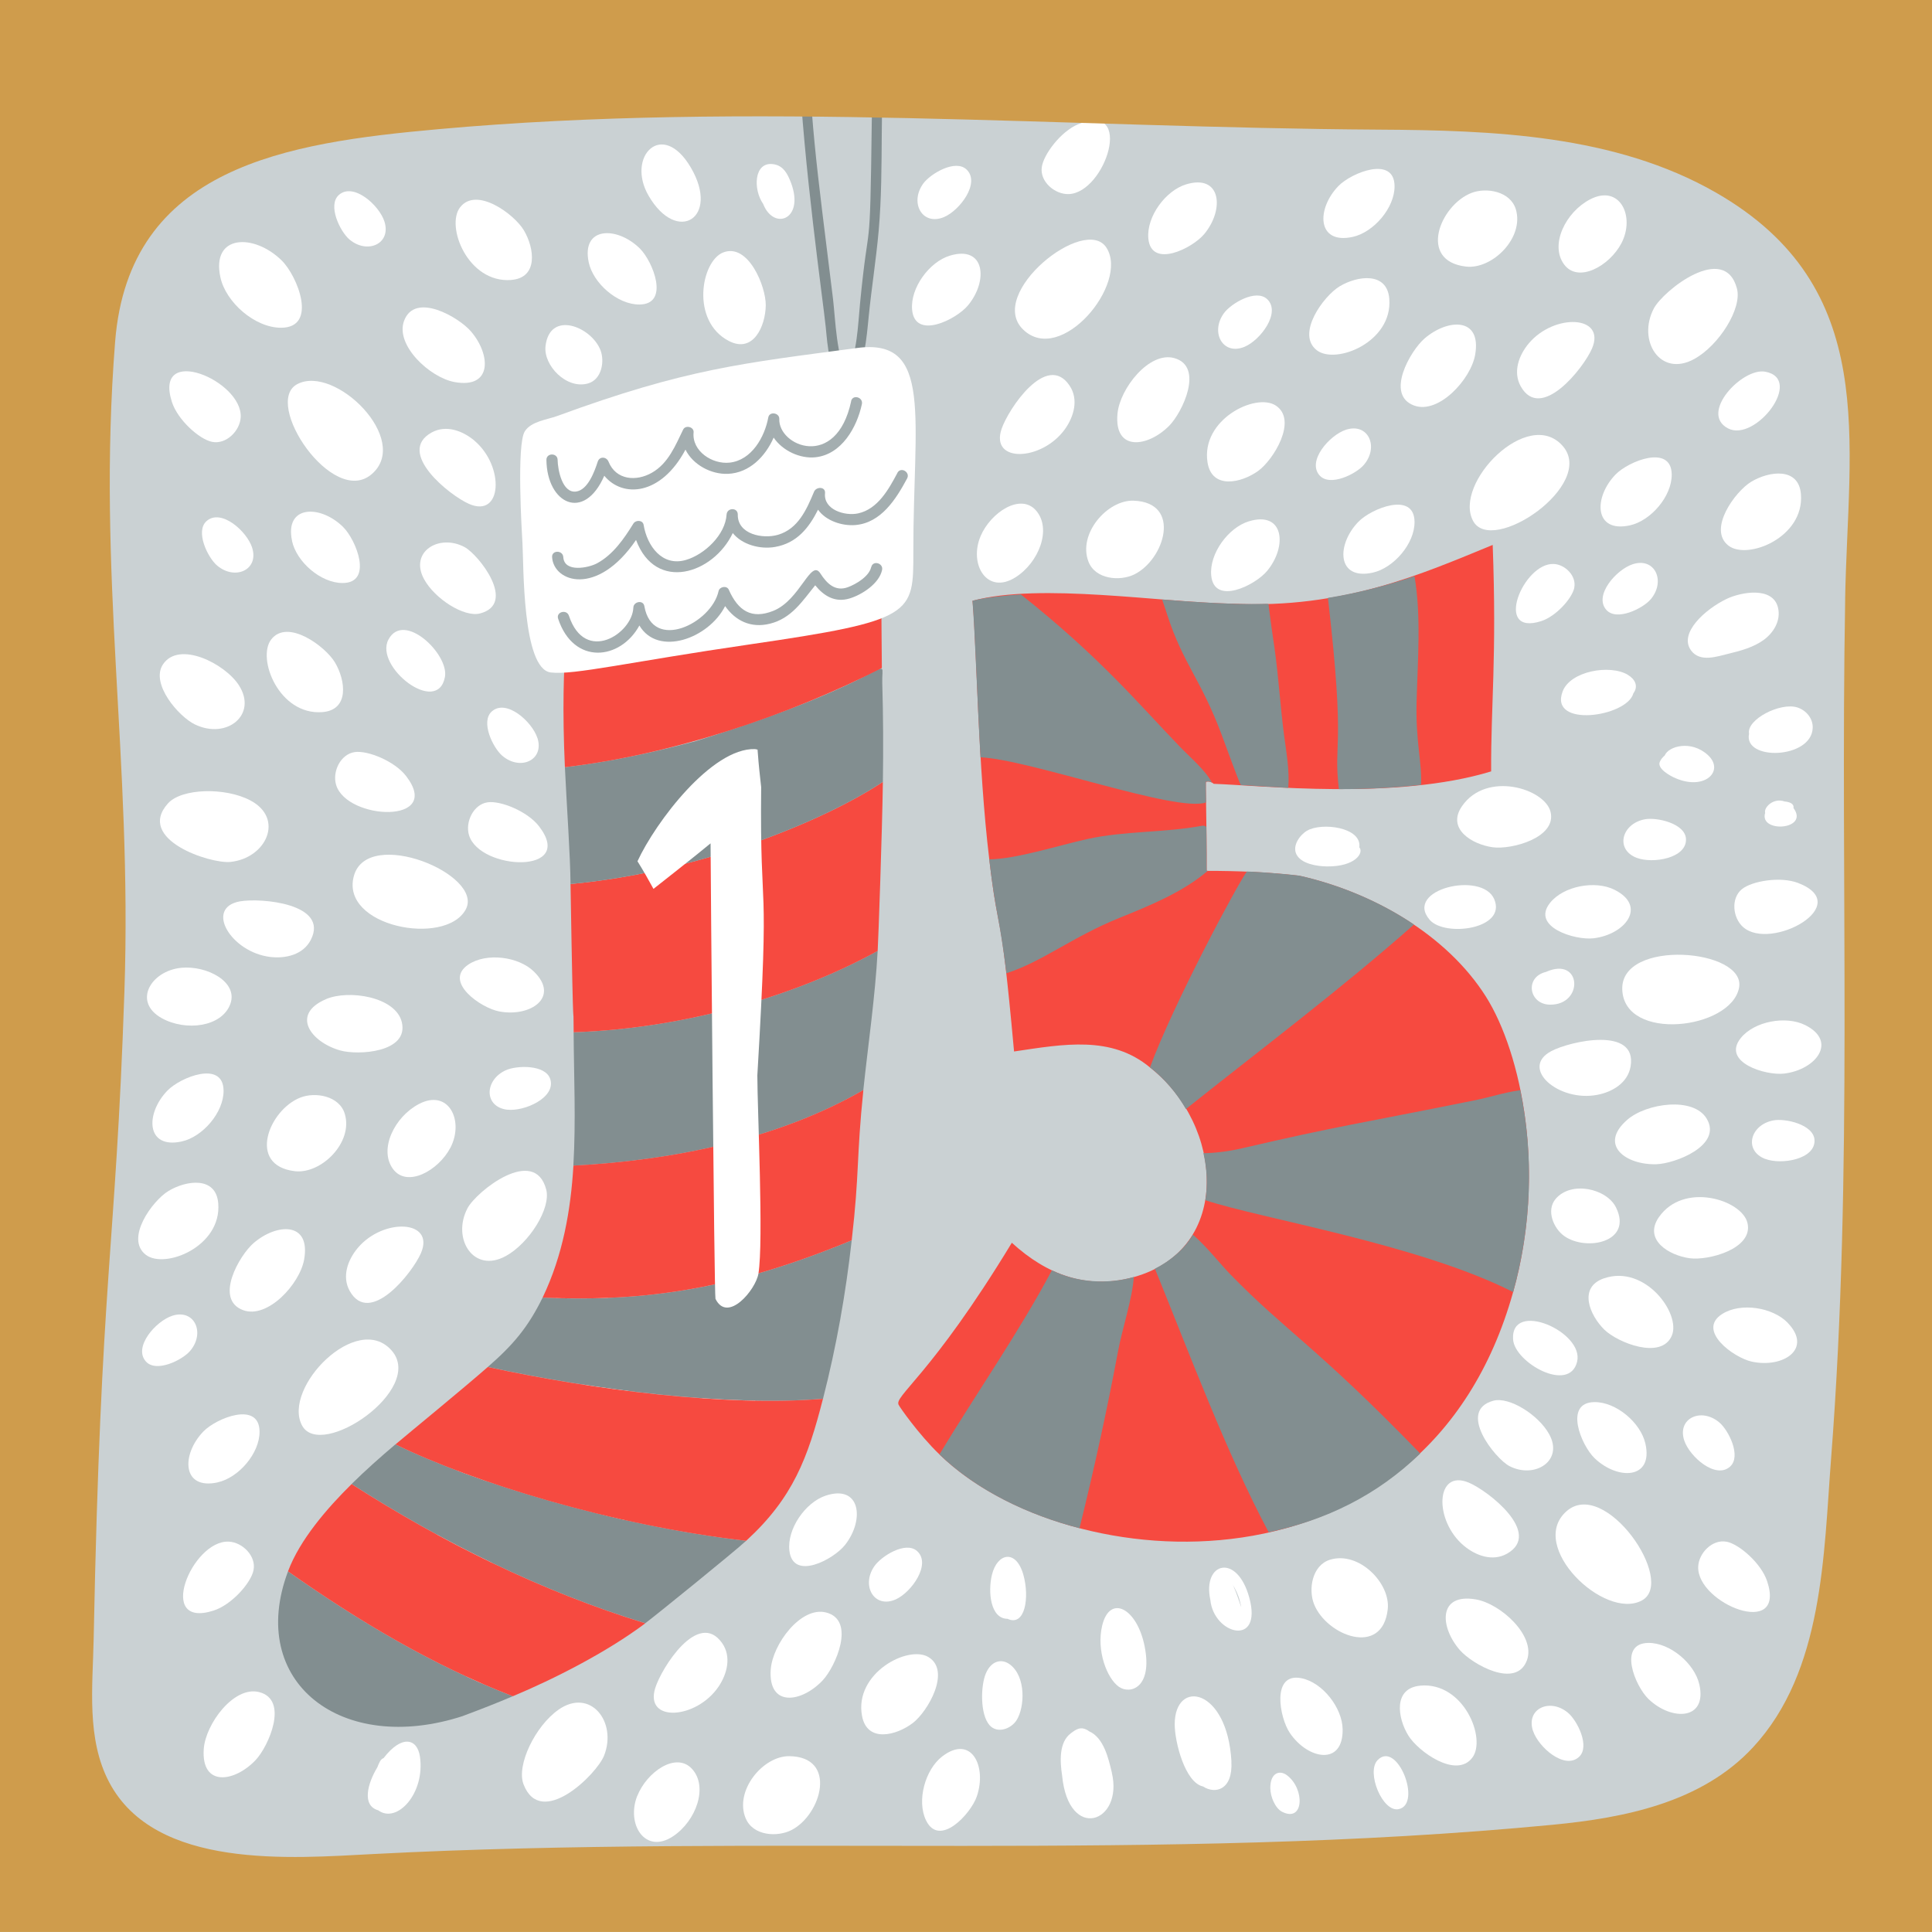
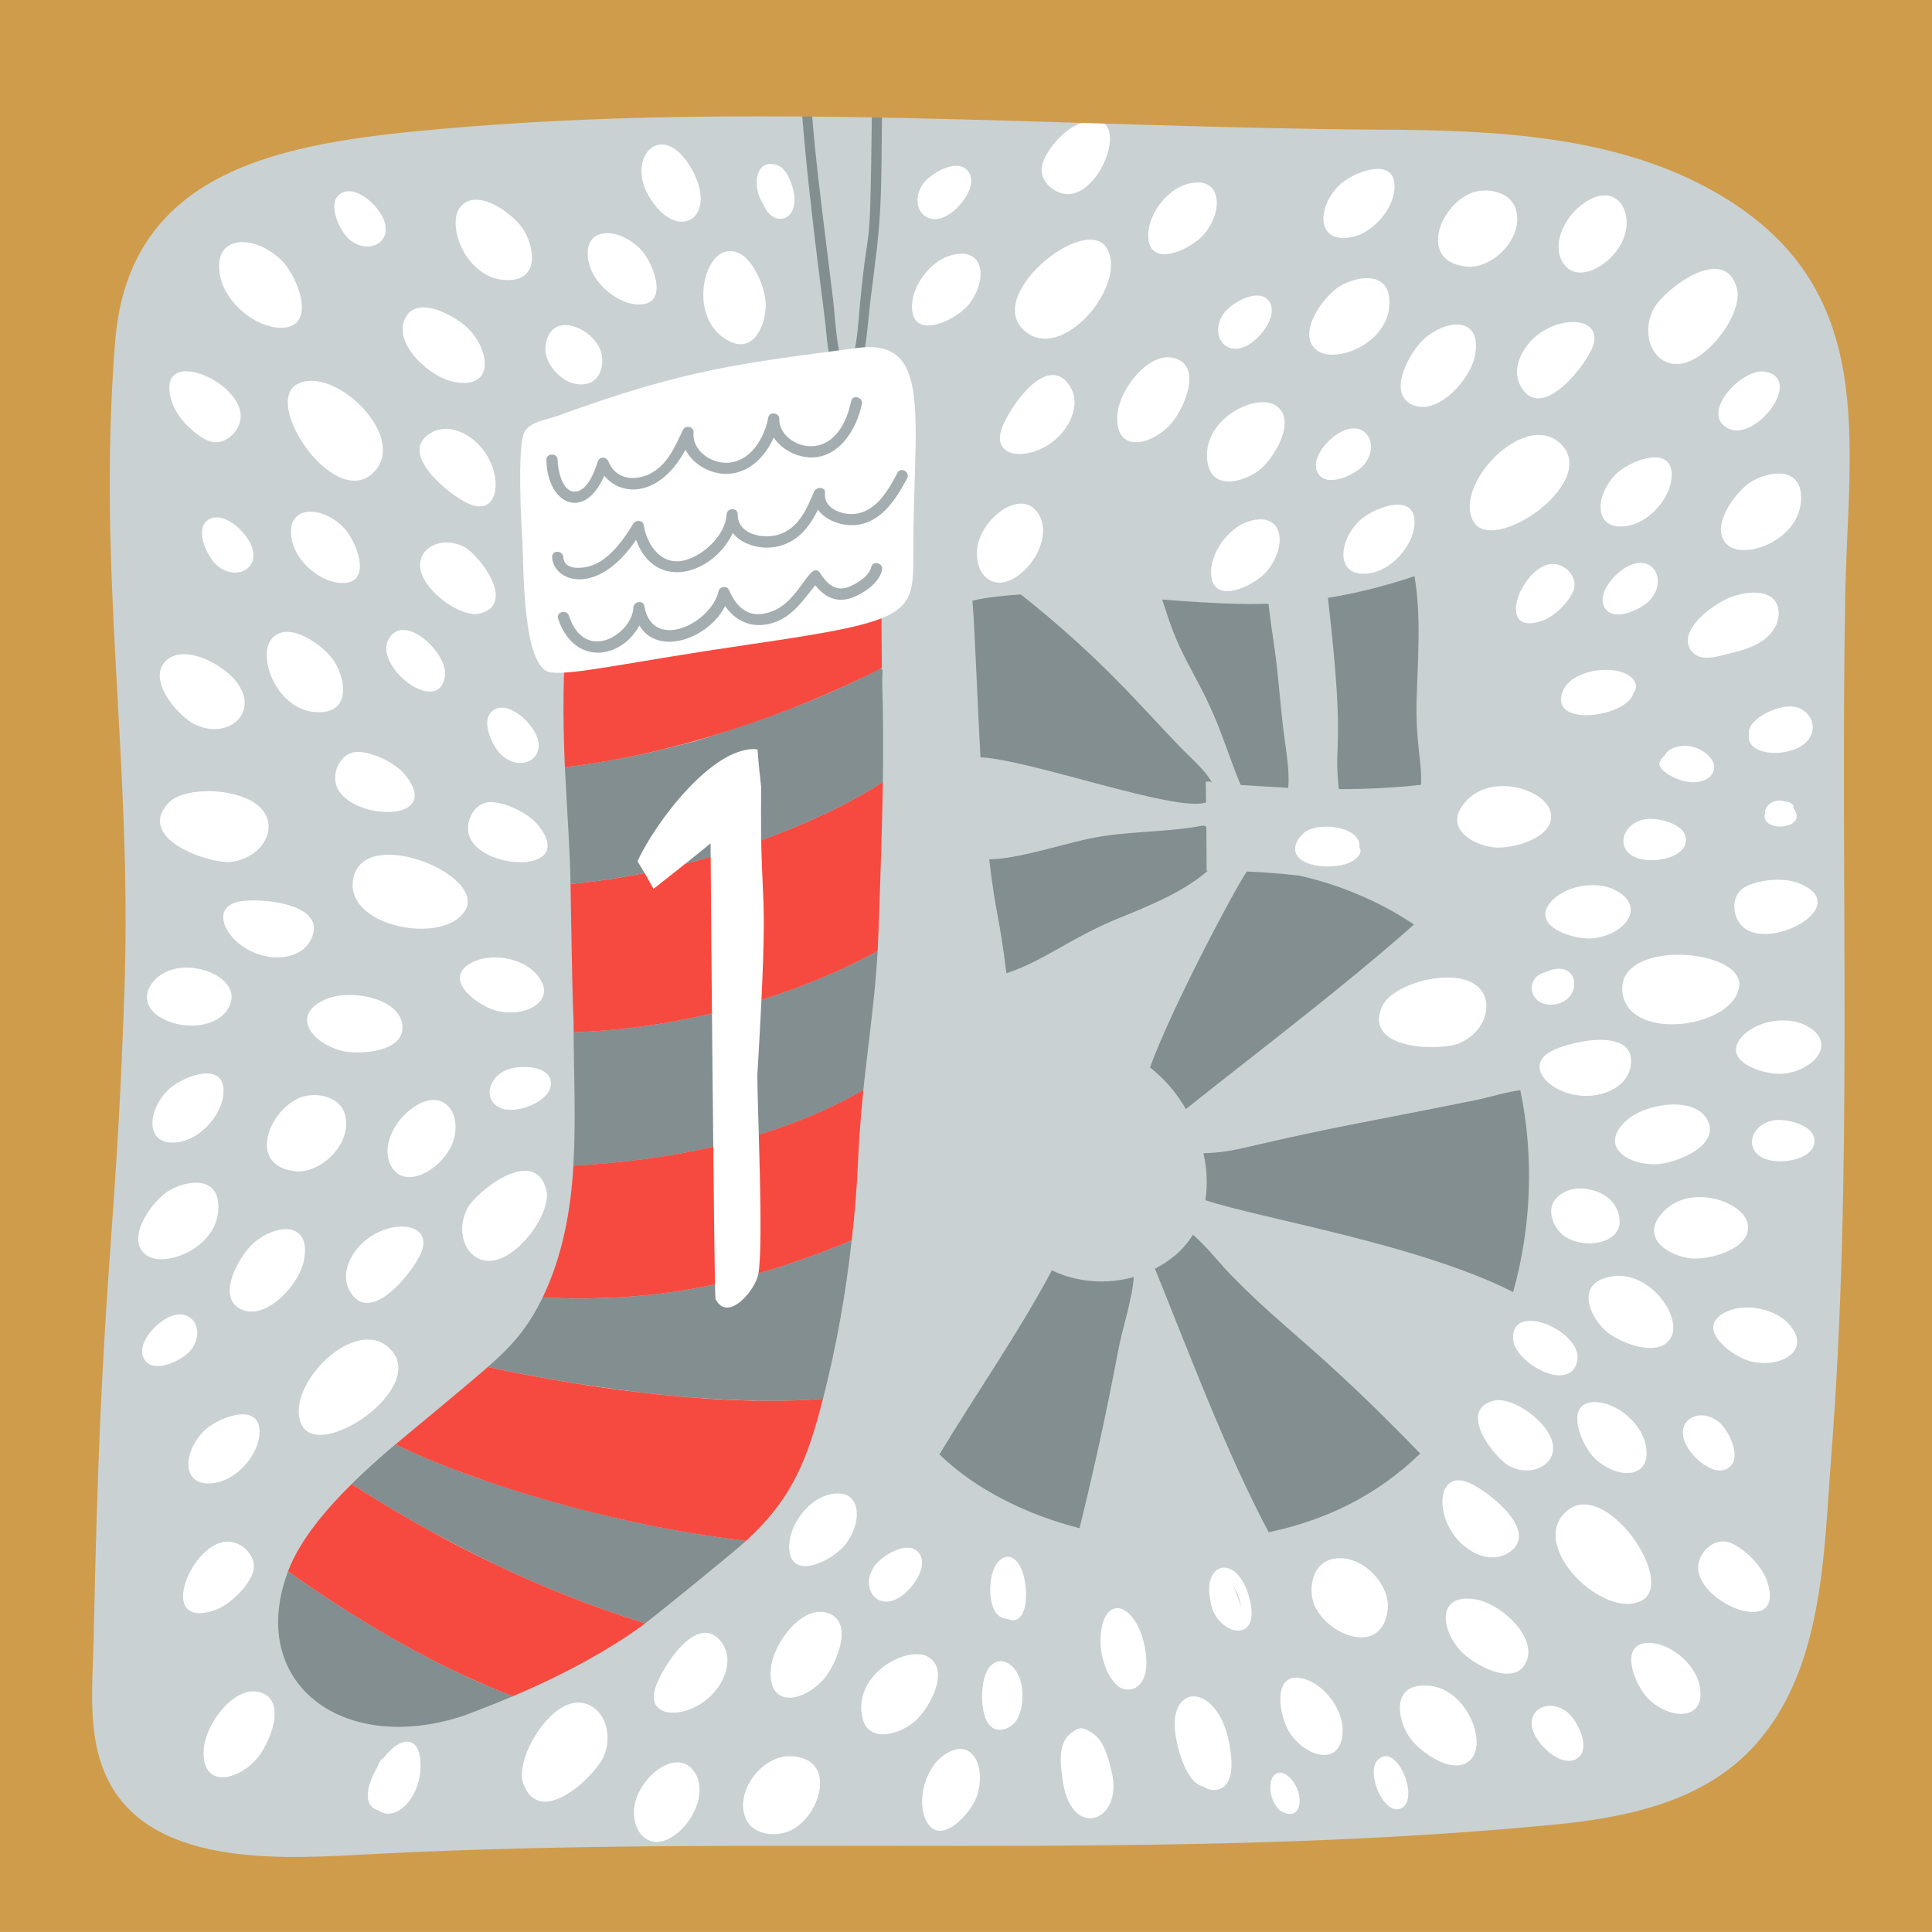
<svg xmlns="http://www.w3.org/2000/svg" xmlns:ns1="http://sodipodi.sourceforge.net/DTD/sodipodi-0.dtd" xmlns:ns2="http://www.inkscape.org/namespaces/inkscape" id="Ebene_1" version="1.1" viewBox="0 0 374.26 374.26" ns1:docname="15.svg" width="374.26" height="374.26" ns2:version="1.4.2 (f4327f4, 2025-05-13)">
  <ns1:namedview id="namedview162" pagecolor="#ffffff" bordercolor="#000000" borderopacity="0.25" ns2:showpageshadow="2" ns2:pageopacity="0.0" ns2:pagecheckerboard="0" ns2:deskcolor="#d1d1d1" ns2:zoom="4.7142857" ns2:cx="187.09091" ns2:cy="187.19697" ns2:window-width="3840" ns2:window-height="2054" ns2:window-x="3829" ns2:window-y="-11" ns2:window-maximized="1" ns2:current-layer="Ebene_1" />
  <defs id="defs1">
    <style id="style1">
      .st0 {
        fill: #a4aeb0;
      }

      .st1 {
        fill: #fff;
      }

      .st2 {
        fill: #828e90;
      }

      .st3 {
        fill: #cf9c4c;
      }

      .st4 {
        fill: #f64a40;
      }

      .st5 {
        fill: #cad1d3;
      }
    </style>
  </defs>
  <g id="g162" transform="translate(-5.37,-5.37)">
    <rect class="st5" x="5.37" y="5.37" width="374.26" height="374.26" id="rect2" />
    <g id="g115">
      <g id="g16">
        <path class="st1" d="m 333.58,74.91 c 4.81,-2.65 9.28,-9.8 8.27,-13.62 -2.38,-9.08 -14.3,0.38 -16.11,3.84 -3.25,6.2 1.23,13.43 7.84,9.78 z" id="path2" />
        <path class="st1" d="m 308.09,91.76 c -6.71,-7.65 -21.22,7.22 -17.37,14.5 3.6,6.83 23.94,-7 17.37,-14.5 z" id="path3" />
        <path class="st1" d="m 340.11,88.35 c 5.29,2.78 14.82,-9.6 7.19,-10.98 -4.41,-0.8 -12.81,8.03 -7.19,10.98 z" id="path4" />
        <path class="st1" d="m 301.53,71.88 c -1.92,2.28 -3.13,5.52 -1.57,8.33 3.89,6.96 12.19,-3.56 13.81,-7.33 2.76,-6.45 -7.3,-6.86 -12.24,-1 z" id="path5" />
        <path class="st1" d="m 321.11,107.14 c 4.04,-0.89 8.14,-5.62 8.1,-9.85 -0.06,-5.94 -8.35,-2.6 -10.87,-0.01 -4.32,4.45 -4.19,11.39 2.77,9.86 z" id="path6" />
        <path class="st1" d="m 267.42,51.26 c 4.04,-0.89 8.14,-5.62 8.1,-9.85 -0.06,-5.94 -8.36,-2.6 -10.87,-0.01 -4.32,4.45 -4.19,11.39 2.77,9.86 z" id="path7" />
        <path class="st1" d="m 271.29,116.3 c 4.04,-0.89 8.15,-5.62 8.1,-9.85 -0.06,-5.94 -8.35,-2.6 -10.87,-0.01 -4.32,4.45 -4.19,11.39 2.77,9.86 z" id="path8" />
        <path class="st1" d="m 319.46,52.5 c 2.74,-5.26 -0.34,-11.52 -6.1,-8.49 -4.71,2.47 -7.8,8.76 -5.01,12.57 2.72,3.71 8.79,0.33 11.11,-4.08 z" id="path9" />
        <path class="st1" d="m 321.65,114.67 c -3.16,1.03 -7.6,6.05 -5.1,8.85 2,2.24 7.07,-0.27 8.59,-2.06 2.96,-3.5 0.82,-8.2 -3.49,-6.79 z" id="path10" />
        <path class="st1" d="m 266.1,88.62 c -3.15,1.03 -7.6,6.05 -5.1,8.85 2,2.24 7.07,-0.27 8.58,-2.06 2.97,-3.5 0.83,-8.2 -3.49,-6.79 z" id="path11" />
        <path class="st1" d="m 354.24,101.11 c -0.42,-5.3 -6.18,-4.5 -9.64,-2.41 -3.1,1.88 -8.49,9.23 -4.38,12.38 3.67,2.82 14.69,-1.59 14.02,-9.96 z" id="path12" />
        <path class="st1" d="m 274.5,63.26 c -0.42,-5.3 -6.18,-4.5 -9.64,-2.41 -3.1,1.88 -8.49,9.23 -4.39,12.38 3.68,2.82 14.69,-1.59 14.03,-9.96 z" id="path13" />
        <path class="st1" d="m 299.01,45.91 c -1.06,-3.5 -5.72,-4.29 -8.61,-3.16 -6.09,2.38 -10.39,13.17 -1.05,14.26 5.06,0.59 11.33,-5.53 9.66,-11.11 z" id="path14" />
        <path class="st1" d="m 291.13,74.1 c 1.3,-7.35 -5.31,-7.02 -9.79,-3.17 -2.74,2.36 -7.7,10.92 -2.03,13 4.73,1.74 10.98,-5.05 11.82,-9.83 z" id="path15" />
        <path class="st1" d="m 310.33,119.21 c 0.46,-2.27 -1.76,-4.49 -3.97,-4.59 -5.92,-0.28 -11.81,14.11 -2.4,11.06 2.86,-0.93 5.96,-4.41 6.38,-6.46 z" id="path16" />
      </g>
      <g id="g30">
        <path class="st1" d="m 203.56,69.2 c 7.29,7.1 20.57,-8.87 16.16,-15.83 -4.13,-6.52 -23.31,8.87 -16.16,15.83 z" id="path17" />
        <path class="st1" d="m 171.9,75.13 c -5.5,-2.35 -14.01,10.74 -6.31,11.52 4.46,0.45 12.14,-9.02 6.31,-11.52 z" id="path18" />
        <path class="st1" d="m 211.67,88.5 c 1.73,-2.42 2.69,-5.75 0.9,-8.42 -4.43,-6.63 -11.87,4.51 -13.18,8.39 -2.25,6.65 7.81,6.26 12.28,0.03 z" id="path19" />
        <path class="st1" d="m 189.36,54.9 c -3.96,1.2 -7.67,6.24 -7.3,10.46 0.53,5.92 8.54,1.93 10.84,-0.85 3.95,-4.78 3.28,-11.69 -3.54,-9.61 z" id="path20" />
        <path class="st1" d="m 247.29,106.36 c -3.96,1.2 -7.67,6.24 -7.29,10.46 0.53,5.92 8.53,1.93 10.83,-0.85 3.96,-4.78 3.28,-11.69 -3.54,-9.61 z" id="path21" />
        <path class="st1" d="m 235.12,41.09 c -3.96,1.21 -7.67,6.24 -7.3,10.46 0.53,5.92 8.54,1.93 10.84,-0.85 3.96,-4.78 3.27,-11.69 -3.54,-9.61 z" id="path22" />
        <path class="st1" d="m 195.33,109.23 c -2.32,5.45 1.24,11.45 6.75,7.98 4.5,-2.83 7.09,-9.35 4,-12.93 -3.01,-3.48 -8.8,0.36 -10.75,4.94 z" id="path23" />
        <path class="st1" d="m 188.22,47.43 c 3.07,-1.28 7.1,-6.63 4.39,-9.22 -2.17,-2.07 -7.03,0.83 -8.4,2.73 -2.68,3.72 -0.17,8.23 4.01,6.49 z" id="path24" />
        <path class="st1" d="m 246.46,72.55 c 3.07,-1.28 7.1,-6.63 4.39,-9.22 -2.18,-2.07 -7.03,0.83 -8.4,2.73 -2.68,3.72 -0.17,8.24 4.01,6.49 z" id="path25" />
        <path class="st1" d="m 146.58,71.43 c 4.72,2.44 7.08,-2.88 7.13,-6.92 0.04,-3.63 -3.37,-12.08 -8.21,-10.25 -4.33,1.64 -6.39,13.32 1.08,17.17 z" id="path26" />
        <path class="st1" d="m 239.29,94.96 c 0.84,5.25 6.52,4 9.8,1.64 2.95,-2.11 7.74,-9.87 3.4,-12.68 -3.89,-2.52 -14.52,2.74 -13.2,11.04 z" id="path27" />
-         <path class="st1" d="m 216.23,114.19 c 1.33,3.41 6.04,3.82 8.84,2.47 5.88,-2.85 9.32,-13.95 -0.09,-14.3 -5.08,-0.19 -10.86,6.41 -8.75,11.83 z" id="path28" />
        <path class="st1" d="m 221.85,85.47 c -0.72,7.43 5.84,6.57 10,2.39 2.56,-2.57 6.83,-11.49 1,-13.12 -4.85,-1.36 -10.54,5.9 -11,10.74 z" id="path29" />
        <path class="st1" d="m 207.17,37.82 c -0.34,2.77 2.55,5.23 5.22,5.15 7.14,-0.24 12.85,-18.1 1.83,-13.53 -3.35,1.39 -6.74,5.87 -7.05,8.38 z" id="path30" />
      </g>
      <g id="g47">
        <path class="st1" d="m 87.51,117.55 c 2.1,3.85 7.78,7.44 10.83,6.66 7.25,-1.87 -0.24,-11.4 -2.99,-12.87 -4.93,-2.62 -10.71,0.92 -7.84,6.21 z" id="path31" />
        <path class="st1" d="m 77.39,97.21 c 7.69,-6.66 -7.1,-21.25 -14.41,-17.44 -6.84,3.57 6.87,23.98 14.41,17.44 z" id="path32" />
        <path class="st1" d="m 80.62,129.26 c -2.81,5.27 9.52,14.87 10.94,7.25 0.83,-4.4 -7.96,-12.85 -10.94,-7.25 z" id="path33" />
        <path class="st1" d="m 97.31,90.76 c -2.27,-1.93 -5.51,-3.16 -8.32,-1.61 -6.98,3.85 3.5,12.21 7.25,13.84 6.43,2.8 6.9,-7.26 1.06,-12.23 z" id="path34" />
        <path class="st1" d="m 61.94,110.16 c 0.86,4.04 5.57,8.17 9.81,8.15 5.94,-0.02 2.64,-8.34 0.07,-10.87 -4.42,-4.35 -11.37,-4.25 -9.87,2.72 z" id="path35" />
        <path class="st1" d="m 119.42,56.21 c 0.87,4.04 5.57,8.17 9.81,8.15 5.94,-0.03 2.64,-8.34 0.07,-10.87 -4.43,-4.35 -11.37,-4.25 -9.88,2.72 z" id="path36" />
        <path class="st1" d="m 48.06,59.07 c 1.04,4.86 6.69,9.81 11.78,9.79 7.14,-0.03 3.18,-10.02 0.08,-13.05 -5.32,-5.22 -13.65,-5.1 -11.86,3.26 z" id="path37" />
        <path class="st1" d="m 116.58,108.79 c 5.24,2.77 11.52,-0.27 8.53,-6.05 -2.45,-4.73 -8.72,-7.85 -12.55,-5.08 -3.72,2.7 -0.38,8.79 4.02,11.13 z" id="path38" />
        <path class="st1" d="m 54.21,111.45 c -1.01,-3.16 -6.01,-7.63 -8.82,-5.14 -2.25,1.99 0.23,7.07 2.01,8.59 3.49,2.98 8.19,0.87 6.81,-3.45 z" id="path39" />
        <path class="st1" d="m 109.47,148.33 c -1.02,-3.16 -6.01,-7.63 -8.82,-5.15 -2.25,1.99 0.23,7.07 2.02,8.59 3.48,2.98 8.19,0.87 6.81,-3.45 z" id="path40" />
        <path class="st1" d="m 51.65,138.12 c -2.68,-4.18 -11.6,-8.72 -14.71,-4.05 -2.48,3.74 3.04,10.12 6.2,11.64 6.18,2.97 12.17,-1.89 8.51,-7.59 z" id="path41" />
        <path class="st1" d="m 79.84,48.28 c -1.01,-3.16 -6.01,-7.63 -8.82,-5.15 -2.25,1.99 0.23,7.07 2.01,8.6 3.49,2.98 8.19,0.87 6.81,-3.45 z" id="path42" />
        <path class="st1" d="m 67.79,143.32 c 5.31,-0.39 4.53,-6.16 2.47,-9.62 -1.86,-3.12 -9.18,-8.55 -12.35,-4.46 -2.84,3.66 1.5,14.7 9.88,14.08 z" id="path43" />
        <path class="st1" d="m 104.38,59.6 c 5.31,-0.39 4.53,-6.16 2.47,-9.62 -1.86,-3.12 -9.18,-8.54 -12.35,-4.45 -2.84,3.66 1.5,14.7 9.88,14.08 z" id="path44" />
        <path class="st1" d="m 119.31,79.64 c 2.62,-0.77 3.22,-4.25 2.39,-6.42 -1.75,-4.56 -9.8,-7.81 -10.65,-0.84 -0.46,3.77 4.08,8.49 8.26,7.26 z" id="path45" />
        <path class="st1" d="m 93.42,79.38 c 7.34,1.34 7.04,-5.27 3.22,-9.77 -2.34,-2.76 -10.88,-7.77 -12.99,-2.1 -1.77,4.72 4.99,11 9.77,11.87 z" id="path46" />
        <path class="st1" d="m 46.43,90.96 c 2.73,0.57 5.42,-2.1 5.57,-4.76 0.37,-7.14 -16.95,-14.34 -13.33,-2.97 1.1,3.45 5.28,7.22 7.76,7.73 z" id="path47" />
      </g>
      <g id="g56">
        <path class="st1" d="m 53.84,160.41 c -4.86,-2.56 -13.29,-2.35 -15.93,0.59 -6.27,6.99 8.19,11.73 12.08,11.34 6.96,-0.7 10.54,-8.42 3.85,-11.93 z" id="path48" />
        <path class="st1" d="m 73.92,175.06 c -2.69,9.81 17.7,13.73 21.66,6.51 3.71,-6.77 -19.02,-16.13 -21.66,-6.51 z" id="path49" />
        <path class="st1" d="m 57.74,190.75 c 2.96,0.35 6.34,-0.43 7.82,-3.28 3.66,-7.07 -9.68,-8.21 -13.72,-7.49 -6.9,1.25 -1.71,9.87 5.9,10.77 z" id="path50" />
        <path class="st1" d="m 108.78,193.56 c -2.96,-2.89 -9.17,-3.7 -12.68,-1.34 -4.93,3.32 2.43,8.41 5.97,9.08 6.09,1.16 11.82,-2.78 6.71,-7.74 z" id="path51" />
        <path class="st1" d="m 40.46,192.85 c -5.9,0.6 -9.43,6.62 -3.73,9.77 4.66,2.57 11.61,1.69 13.25,-2.74 1.6,-4.31 -4.56,-7.52 -9.52,-7.03 z" id="path52" />
        <path class="st1" d="m 103.64,220.33 c 3.29,0.39 9.43,-2.31 8.33,-5.9 -0.88,-2.87 -6.53,-2.71 -8.66,-1.72 -4.16,1.94 -4.18,7.1 0.33,7.63 z" id="path53" />
        <path class="st1" d="m 68.5,198.93 c -6.86,2.96 -2.93,8.29 2.74,9.92 3.48,1 13.35,0.42 11.97,-5.46 -1.15,-4.91 -10.26,-6.38 -14.72,-4.46 z" id="path54" />
        <path class="st1" d="m 99.83,160.79 c -2.76,0.4 -4.38,3.83 -3.6,6.38 2.1,6.84 20.83,7.68 13.54,-1.76 -2.22,-2.87 -7.44,-4.98 -9.94,-4.62 z" id="path55" />
        <path class="st1" d="m 74.09,151.06 c -2.77,0.4 -4.39,3.82 -3.6,6.38 2.09,6.84 20.83,7.68 13.53,-1.76 -2.21,-2.87 -7.43,-4.98 -9.93,-4.62 z" id="path56" />
      </g>
      <g id="g70">
        <path class="st1" d="m 103.35,248.69 c 4.56,-2.51 8.78,-9.27 7.83,-12.89 -2.26,-8.59 -13.52,0.35 -15.25,3.63 -3.08,5.86 1.16,12.7 7.41,9.26 z" id="path57" />
        <path class="st1" d="m 81.24,266.99 c -6.71,-7.65 -21.21,7.22 -17.37,14.5 3.6,6.82 23.94,-7 17.37,-14.5 z" id="path58" />
        <path class="st1" d="m 113.26,263.59 c 5.29,2.78 14.82,-9.6 7.2,-10.98 -4.41,-0.8 -12.81,8.03 -7.2,10.98 z" id="path59" />
        <path class="st1" d="m 74.68,247.11 c -1.92,2.28 -3.13,5.52 -1.57,8.33 3.89,6.96 12.19,-3.56 13.81,-7.33 2.76,-6.45 -7.3,-6.86 -12.24,-1 z" id="path60" />
        <path class="st1" d="m 40.58,226.49 c 4.04,-0.89 8.14,-5.62 8.1,-9.85 -0.06,-5.94 -8.36,-2.6 -10.87,-0.01 -4.32,4.45 -4.19,11.39 2.77,9.86 z" id="path61" />
        <path class="st1" d="m 47.55,292.52 c 4.04,-0.89 8.14,-5.62 8.1,-9.85 -0.06,-5.94 -8.36,-2.6 -10.87,-0.01 -4.32,4.45 -4.19,11.4 2.77,9.87 z" id="path62" />
        <path class="st1" d="m 92.61,227.73 c 2.74,-5.26 -0.34,-11.52 -6.1,-8.49 -4.71,2.47 -7.8,8.76 -5.02,12.57 2.72,3.71 8.8,0.33 11.11,-4.08 z" id="path63" />
        <path class="st1" d="m 94.8,289.9 c -3.16,1.03 -7.6,6.05 -5.1,8.85 2,2.24 7.07,-0.27 8.58,-2.06 2.97,-3.5 0.82,-8.2 -3.49,-6.79 z" id="path64" />
        <path class="st1" d="m 38.73,260.26 c -3.16,1.03 -7.6,6.05 -5.1,8.85 2,2.24 7.07,-0.27 8.58,-2.06 2.97,-3.5 0.82,-8.2 -3.49,-6.79 z" id="path65" />
        <path class="st1" d="m 127.4,276.34 c -0.42,-5.31 -6.18,-4.5 -9.64,-2.41 -3.1,1.88 -8.5,9.23 -4.39,12.38 3.68,2.81 14.69,-1.59 14.03,-9.97 z" id="path66" />
        <path class="st1" d="m 47.65,238.49 c -0.42,-5.3 -6.18,-4.5 -9.64,-2.41 -3.1,1.87 -8.49,9.23 -4.38,12.37 3.67,2.82 14.69,-1.58 14.02,-9.96 z" id="path67" />
        <path class="st1" d="m 72.16,221.14 c -1.05,-3.5 -5.72,-4.29 -8.61,-3.15 -6.09,2.38 -10.39,13.17 -1.05,14.26 5.06,0.59 11.34,-5.53 9.66,-11.11 z" id="path68" />
        <path class="st1" d="m 64.29,249.33 c 1.3,-7.35 -5.31,-7.01 -9.78,-3.17 -2.75,2.36 -7.71,10.92 -2.04,13.01 4.73,1.74 10.98,-5.05 11.82,-9.83 z" id="path69" />
        <path class="st1" d="m 54.48,309.55 c 0.56,-2.73 -2.12,-5.42 -4.8,-5.54 -7.14,-0.33 -14.24,17.03 -2.89,13.34 3.45,-1.12 7.19,-5.32 7.69,-7.8 z" id="path70" />
      </g>
      <g id="g85">
        <path class="st1" d="m 113.56,336.57 c -4.5,3.15 -8.18,10.74 -6.78,14.43 3.34,8.77 14.18,-1.9 15.61,-5.54 2.58,-6.51 -2.65,-13.22 -8.84,-8.89 z" id="path71" />
        <path class="st1" d="m 104.45,319.82 c -5.56,-2.2 -13.71,11.12 -5.98,11.69 4.47,0.32 11.89,-9.35 5.98,-11.69 z" id="path72" />
        <path class="st1" d="m 144.57,332.09 c 1.67,-2.47 2.53,-5.83 0.67,-8.45 -4.61,-6.5 -11.74,4.84 -12.95,8.76 -2.06,6.71 7.99,6.04 12.28,-0.31 z" id="path73" />
        <path class="st1" d="m 121.33,299.12 c -3.92,1.32 -7.5,6.45 -7,10.65 0.69,5.91 8.58,1.7 10.8,-1.14 3.82,-4.89 2.95,-11.77 -3.8,-9.51 z" id="path74" />
        <path class="st1" d="m 187.88,345.63 c -3.28,2.53 -4.97,8.55 -3.13,12.36 2.58,5.36 8.66,-1.21 9.84,-4.61 2.01,-5.87 -1.07,-12.1 -6.71,-7.75 z" id="path75" />
        <path class="st1" d="m 165.29,295.11 c -3.92,1.32 -7.49,6.45 -7,10.66 0.69,5.9 8.58,1.69 10.8,-1.15 3.83,-4.88 2.95,-11.77 -3.8,-9.51 z" id="path76" />
        <path class="st1" d="m 128.81,353.27 c -2.17,5.52 1.56,11.41 6.97,7.8 4.42,-2.96 6.83,-9.55 3.65,-13.03 -3.1,-3.4 -8.78,0.6 -10.61,5.24 z" id="path77" />
        <path class="st1" d="m 120,291.69 c 3.03,-1.36 6.92,-6.83 4.13,-9.34 -2.23,-2.01 -7,1.02 -8.31,2.96 -2.58,3.8 0.05,8.24 4.19,6.38 z" id="path78" />
        <path class="st1" d="m 178.91,315.19 c 3.03,-1.37 6.91,-6.83 4.12,-9.35 -2.23,-2.01 -7,1.02 -8.31,2.97 -2.58,3.8 0.05,8.24 4.19,6.38 z" id="path79" />
        <path class="st1" d="m 89.03,308.65 c 0.98,5.23 6.62,3.81 9.84,1.37 2.89,-2.19 7.46,-10.08 3.04,-12.77 -3.95,-2.41 -14.43,3.14 -12.88,11.4 z" id="path80" />
        <path class="st1" d="m 172.36,337.78 c 0.98,5.23 6.62,3.81 9.83,1.37 2.89,-2.2 7.46,-10.08 3.05,-12.77 -3.96,-2.41 -14.44,3.14 -12.88,11.4 z" id="path81" />
        <path class="st1" d="m 149.84,357.64 c 1.42,3.38 6.14,3.66 8.9,2.22 5.79,-3.01 8.92,-14.2 -0.49,-14.29 -5.09,-0.05 -10.68,6.71 -8.42,12.07 z" id="path82" />
        <path class="st1" d="m 154.67,328.77 c -0.51,7.45 6.03,6.41 10.07,2.11 2.48,-2.64 6.5,-11.68 0.64,-13.15 -4.89,-1.23 -10.37,6.2 -10.7,11.04 z" id="path83" />
        <path class="st1" d="m 44.84,344.19 c -0.51,7.45 6.03,6.41 10.07,2.11 2.48,-2.64 6.5,-11.68 0.64,-13.15 -4.89,-1.22 -10.37,6.19 -10.71,11.04 z" id="path84" />
        <path class="st1" d="m 138.67,281.56 c -0.26,2.78 2.69,5.16 5.36,5 7.14,-0.43 12.35,-18.45 1.46,-13.57 -3.31,1.48 -6.58,6.06 -6.82,8.57 z" id="path85" />
      </g>
      <g id="g99">
        <path class="st1" d="m 305.45,283.16 c -2.11,-3.78 -7.76,-7.26 -10.78,-6.45 -7.14,1.93 0.37,11.26 3.11,12.67 4.9,2.53 10.57,-1.03 7.67,-6.22 z" id="path86" />
        <path class="st1" d="m 308.81,298.14 c -7.6,6.75 7.35,21.17 14.61,17.27 6.8,-3.65 -7.15,-23.9 -14.61,-17.27 z" id="path87" />
        <path class="st1" d="m 310.88,269.16 c 1.42,-5.8 -12.9,-12.05 -12.4,-4.32 0.29,4.47 10.89,10.48 12.4,4.32 z" id="path88" />
        <path class="st1" d="m 288.97,304.82 c 2.29,1.91 5.55,3.1 8.34,1.52 6.93,-3.94 -3.64,-12.17 -7.41,-13.76 -6.47,-2.72 -6.82,7.35 -0.92,12.25 z" id="path89" />
        <path class="st1" d="m 324.11,285.02 c -0.91,-4.04 -5.66,-8.1 -9.9,-8.04 -5.94,0.1 -2.54,8.37 0.06,10.87 4.48,4.29 11.42,4.12 9.84,-2.83 z" id="path90" />
        <path class="st1" d="m 265.46,340.37 c -0.05,-4.14 -3.87,-9.1 -8.02,-9.91 -5.83,-1.13 -4.22,7.66 -2.19,10.64 3.49,5.13 10.32,6.39 10.21,-0.73 z" id="path91" />
        <path class="st1" d="m 334.56,331.67 c -0.92,-4.04 -5.67,-8.1 -9.9,-8.04 -5.94,0.1 -2.54,8.37 0.05,10.87 4.48,4.3 11.42,4.12 9.85,-2.83 z" id="path92" />
        <path class="st1" d="m 331.64,284.43 c 1.06,3.15 6.1,7.56 8.88,5.04 2.23,-2.02 -0.31,-7.07 -2.11,-8.57 -3.52,-2.94 -8.2,-0.77 -6.77,3.53 z" id="path93" />
        <path class="st1" d="m 302.35,340.69 c 1.05,3.15 6.1,7.56 8.88,5.04 2.23,-2.01 -0.31,-7.06 -2.12,-8.57 -3.52,-2.94 -8.2,-0.77 -6.77,3.53 z" id="path94" />
        <path class="st1" d="m 316.09,253 c -5.03,1.73 -2.81,7.11 0.06,9.94 2.59,2.53 11.06,5.93 13.08,1.16 1.81,-4.26 -5.2,-13.83 -13.15,-11.09 z" id="path95" />
        <path class="st1" d="m 280.53,331.91 c -5.3,0.46 -4.46,6.21 -2.35,9.65 1.9,3.09 9.28,8.44 12.4,4.3 2.79,-3.69 -1.67,-14.68 -10.05,-13.96 z" id="path96" />
        <path class="st1" d="m 263.03,307.51 c -3.5,1.07 -4.25,5.75 -3.1,8.63 2.42,6.07 13.24,10.3 14.27,0.96 0.55,-5.06 -5.61,-11.3 -11.17,-9.59 z" id="path97" />
        <path class="st1" d="m 291.26,315.2 c -7.36,-1.26 -6.98,5.35 -3.1,9.81 2.38,2.73 10.96,7.64 13.01,1.95 1.72,-4.74 -5.12,-10.94 -9.91,-11.76 z" id="path98" />
        <path class="st1" d="m 339.85,304.03 c -2.74,-0.54 -5.4,2.16 -5.51,4.83 -0.29,7.15 17.12,14.13 13.35,2.81 -1.14,-3.44 -5.37,-7.15 -7.85,-7.65 z" id="path99" />
      </g>
      <g id="g114">
        <path class="st1" d="m 288.13,194.93 c -5.41,-0.97 -13.38,1.77 -15,5.37 -3.87,8.56 11.34,8.71 14.94,7.16 6.43,-2.77 7.5,-11.2 0.07,-12.53 z" id="path100" />
        <path class="st1" d="m 319.63,197.08 c 0.39,10.17 21.02,7.74 22.62,-0.34 1.5,-7.57 -23.01,-9.63 -22.62,0.34 z" id="path101" />
-         <path class="st1" d="m 294.82,179.54 c -2.36,-5.49 -17.55,-1.87 -12.5,4.01 2.92,3.4 15.01,1.82 12.5,-4.01 z" id="path102" />
+         <path class="st1" d="m 294.82,179.54 z" id="path102" />
        <path class="st1" d="m 314.79,217.46 c 2.93,-0.56 5.91,-2.32 6.45,-5.49 1.36,-7.85 -11.71,-4.91 -15.34,-2.99 -6.21,3.27 1.35,9.92 8.88,8.48 z" id="path103" />
        <path class="st1" d="m 318.12,177.73 c -3.7,-1.86 -9.86,-0.76 -12.49,2.55 -3.7,4.66 4.85,7.28 8.44,6.85 6.16,-0.74 10.42,-6.22 4.05,-9.4 z" id="path104" />
        <path class="st1" d="m 351.64,261.58 c -2.89,-2.96 -9.07,-3.95 -12.65,-1.67 -5.02,3.19 2.21,8.46 5.73,9.23 6.07,1.32 11.89,-2.47 6.91,-7.56 z" id="path105" />
        <path class="st1" d="m 355.05,203.94 c -3.7,-1.85 -9.86,-0.76 -12.49,2.55 -3.7,4.66 4.85,7.28 8.43,6.85 6.16,-0.74 10.43,-6.22 4.05,-9.41 z" id="path106" />
        <path class="st1" d="m 285.01,221.23 c -5.44,2.36 -6.99,9.16 -0.61,10.44 5.22,1.05 11.59,-1.9 11.81,-6.62 0.21,-4.6 -6.63,-5.8 -11.2,-3.82 z" id="path107" />
        <path class="st1" d="m 322.44,171.55 c 3.1,1.18 9.72,0.08 9.53,-3.67 -0.15,-3 -5.66,-4.24 -7.97,-3.8 -4.51,0.85 -5.8,5.85 -1.57,7.47 z" id="path108" />
        <path class="st1" d="m 347.34,229.87 c 3.1,1.19 9.72,0.09 9.53,-3.66 -0.15,-3 -5.66,-4.24 -7.97,-3.8 -4.51,0.85 -5.8,5.85 -1.57,7.47 z" id="path109" />
        <path class="st1" d="m 288.57,161.56 c -3.01,4.38 1.97,7.39 5.97,7.94 3.59,0.5 12.41,-1.83 11.2,-6.85 -1.08,-4.51 -12.42,-8.02 -17.17,-1.09 z" id="path110" />
        <path class="st1" d="m 326.71,241.17 c -3.01,4.39 1.97,7.39 5.97,7.94 3.59,0.5 12.41,-1.82 11.2,-6.85 -1.09,-4.5 -12.41,-8.01 -17.17,-1.08 z" id="path111" />
        <path class="st1" d="m 306.72,237.62 c -1.89,2.24 -0.38,5.72 1.64,7.17 4.26,3.05 13.4,1.23 10.05,-5.53 -1.81,-3.65 -8.67,-5.2 -11.69,-1.64 z" id="path112" />
        <path class="st1" d="m 320.61,222.28 c -5.64,4.89 -0.29,8.79 5.61,8.62 3.62,-0.1 12.86,-3.62 9.77,-8.82 -2.58,-4.33 -11.71,-2.99 -15.38,0.2 z" id="path113" />
        <path class="st1" d="m 342.79,177.63 c -2.16,1.77 -1.76,5.55 0.24,7.32 5.34,4.76 21.79,-4.26 10.65,-8.54 -3.39,-1.3 -8.94,-0.39 -10.89,1.22 z" id="path114" />
      </g>
    </g>
    <path class="st2" d="m 177.65,6.98 c -0.15,1.85 -0.39,3.69 -0.6,5.54 -1.46,12.48 -0.36,25.07 -1.47,37.58 -0.49,5.52 -1.37,11 -1.92,16.51 -0.44,4.44 -0.82,9.39 -3.17,13.3 -0.35,0.57 -1.04,0.6 -1.51,0.19 -3.03,-2.52 -3.29,-7.77 -3.65,-11.37 -0.55,-5.36 -4.31,-31.44 -5.23,-51.36 -0.47,-10.23 -0.12,-8.79 -0.26,-10.39 h 1.96 c 0.32,21.18 1.69,29.79 4.94,56.31 0.46,3.91 0.68,11.4 2.73,14.45 1.96,-4.1 2.08,-9.15 2.5,-13.54 1.77,-18.32 1.93,-6.6 2.28,-35.46 0.13,-12.76 1.11,-17.2 1.47,-21.76 z" id="path115" />
    <g id="g129">
      <g id="g126">
        <g id="g125">
          <path class="st2" d="m 172.61,216.53 c 0.95,-8.99 2.28,-17.94 2.78,-26.97 -15.03,8.32 -36.47,15 -58.9,15.78 0.05,8.47 0.46,17.24 -0.05,25.83 19.08,-0.98 39.63,-5.08 56.17,-14.63 z" id="path116" />
          <path class="st2" d="m 170.36,245.64 c -22.42,9.27 -39.5,11.99 -59.88,11.1 -2.85,5.81 -5.74,9.18 -10.61,13.43 20.79,4.51 46.51,7.69 64.93,6.16 2.59,-10.1 4.41,-20.36 5.56,-30.7 z" id="path117" />
          <path class="st2" d="m 149.91,303.85 c -25.47,-2.92 -53.03,-11.36 -67.94,-18.69 -2.92,2.48 -5.78,5.01 -8.49,7.69 17.73,11.36 36.78,20.8 56.89,26.97 2.07,-1.55 17.32,-13.91 19.54,-15.97 z" id="path118" />
          <path class="st2" d="m 95.07,337.77 c 3.23,-1.2 6.45,-2.46 9.64,-3.81 -15.52,-6 -29.92,-14.59 -43.55,-24.18 -8.04,21.46 10.39,35.68 33.91,28 z" id="path119" />
          <path class="st4" d="m 175.39,189.56 c 0.14,-2.34 0.86,-22.67 1.01,-32.74 -11.16,7.44 -35.19,17.44 -60.51,19.8 0.61,36.56 0.55,19.93 0.61,28.72 22.64,-0.78 44.05,-7.56 58.9,-15.77 z" id="path120" />
          <path class="st4" d="m 170.36,245.64 c 1.52,-13.12 0.89,-15.82 2.26,-29.12 -16.48,9.53 -37,13.65 -56.17,14.64 -0.51,8.58 -2.03,17.37 -5.97,25.58 20.06,0.87 37.18,-1.71 59.88,-11.1 z" id="path121" />
          <path class="st4" d="m 164.79,276.34 c -18.69,1.55 -44.34,-1.7 -64.93,-6.16 -4.79,4.21 -15.09,12.63 -17.88,14.99 14.81,7.27 42.04,15.72 67.93,18.68 9.1,-8.34 11.96,-16.07 14.88,-27.51 z" id="path122" />
          <path class="st4" d="m 130.37,319.83 c -20.11,-6.18 -39.16,-15.61 -56.89,-26.97 -4.68,4.62 -10.03,10.76 -12.32,16.91 13.63,9.6 28.03,18.19 43.55,24.19 7.96,-3.33 18.13,-8.48 25.67,-14.13 z" id="path123" />
          <path class="st2" d="m 176.4,156.82 c 0.09,-6.37 0.07,-12.73 -0.12,-19.11 -0.2,-6.47 4.12,-1.3 -36.1,11.22 -8.29,2.21 -16.8,4.06 -25.38,5.06 0.38,8.01 1.04,16.97 1.09,22.63 25.5,-2.38 49.48,-12.44 60.51,-19.8 z" id="path124" />
          <path class="st4" d="m 176.2,134.77 c -0.13,-8.61 0.1,-15.26 -0.68,-22.97 -25.6,-1.68 -23.54,-0.39 -59.54,3.1 -0.05,8.69 -2.2,16.56 -1.18,39.09 20.85,-2.42 43.61,-10.13 61.41,-19.22 z" id="path125" />
        </g>
        <path class="st1" d="m 171.41,72.78 c -22.17,2.96 -33.03,3.98 -58.08,13.17 -2.03,0.74 -5.07,1.04 -6.3,2.98 -1.61,2.56 -0.58,19.5 -0.45,21.69 0.25,3.93 -0.1,24.35 5.49,25.02 4.48,0.54 15.34,-2.06 38.48,-5.43 31.9,-4.65 31.76,-5.8 31.75,-17.95 -0.04,-25.86 3.92,-41.47 -10.89,-39.48 z" id="path126" />
      </g>
      <path class="st0" d="m 170.25,83.11 c -2.87,13.36 -14.12,8.71 -13.92,3.41 0.04,-1.2 -1.91,-1.51 -2.13,-0.29 -0.7,3.8 -3.22,8.3 -7.5,8.76 -3.36,0.36 -7.32,-2.23 -6.97,-5.86 0.11,-1.06 -1.56,-1.49 -2.02,-0.55 -1.52,3.12 -2.87,6.53 -6.03,8.35 -3.03,1.75 -6.98,1.47 -8.43,-2.13 -0.39,-0.97 -1.74,-1.08 -2.09,0 -0.6,1.85 -1.9,5.5 -4.2,5.79 -2.69,0.34 -3.54,-4.25 -3.57,-6.13 -0.01,-1.39 -2.18,-1.4 -2.17,0 0.1,8.49 7.29,12.06 11.21,3.07 3.57,4.34 11,3.84 15.73,-5.06 1.42,2.92 4.97,4.83 8.22,4.69 4.16,-0.17 7.25,-3.35 8.86,-7.02 1.71,2.55 5.14,4.13 8.1,3.81 5.07,-0.54 8.03,-5.79 8.99,-10.29 0.29,-1.36 -1.79,-1.94 -2.09,-0.58 z" id="path127" />
      <path class="st0" d="m 179.22,96.97 c -1.69,3.17 -3.79,7.01 -7.61,7.85 -2.56,0.56 -6.74,-0.7 -6.42,-3.9 0.13,-1.33 -1.71,-1.31 -2.13,-0.29 -1.44,3.46 -3.09,7.2 -6.99,8.34 -2.93,0.86 -7.84,-0.09 -7.78,-3.92 0.02,-1.41 -2.08,-1.38 -2.17,0 -0.24,3.93 -4.27,7.74 -7.88,8.79 -4.62,1.35 -7.52,-2.74 -8.19,-6.79 -0.16,-0.97 -1.53,-0.99 -1.98,-0.26 -1.82,2.94 -3.92,6.01 -7.04,7.7 -1.67,0.9 -6.35,1.84 -6.54,-1.19 -0.08,-1.39 -2.26,-1.4 -2.17,0 0.29,4.85 8.75,7.72 16.26,-3.33 3.81,10.2 15,6.57 18.74,-1.34 1.8,2.26 5.3,3.2 8.2,2.69 4.23,-0.74 6.58,-3.74 8.32,-7.22 1.48,2.14 4.64,3.19 7.21,2.98 5,-0.41 7.9,-5.03 10.04,-9.02 0.66,-1.23 -1.21,-2.33 -1.88,-1.1 z" id="path128" />
      <path class="st0" d="m 174.13,115.23 c -0.4,1.8 -2.91,3.3 -4.51,3.89 -2.48,0.91 -4.1,-0.75 -5.34,-2.68 -1.86,-2.89 -3.88,5.18 -9.13,7.27 -4.18,1.66 -6.79,0 -8.6,-4.1 -0.37,-0.86 -1.79,-0.61 -1.98,0.26 -1.36,6.24 -12.81,11.85 -14.38,2.91 -0.22,-1.25 -2.09,-0.89 -2.13,0.29 -0.19,5.05 -9.35,10.99 -12.48,1.58 -0.44,-1.32 -2.54,-0.75 -2.09,0.58 3.01,9.05 12.06,8.04 15.74,1.31 3.61,6.09 13.43,2.53 16.61,-3.76 1.96,2.81 4.96,4.34 8.68,3.41 4.18,-1.03 6.26,-4.35 8.77,-7.44 1.64,2.04 3.83,3.42 6.67,2.55 2.4,-0.73 5.71,-2.87 6.28,-5.5 0.3,-1.36 -1.79,-1.94 -2.09,-0.58 z" id="path129" />
    </g>
    <path class="st3" d="M 5.37,5.37 V 379.62 H 379.63 V 5.37 Z m 357.44,116.18 c -0.98,55.47 1.57,110.86 -2.72,166.26 -1.45,18.76 -1.47,41.28 -15.11,56.02 -9.94,10.74 -24.9,13.69 -38.85,15.03 -76.1,7.3 -152.24,1.72 -228.32,5.66 -15.91,0.82 -42.35,3.1 -51.3,-13.92 -4.42,-8.39 -3.18,-18.51 -3,-27.61 1.42,-71.64 4.22,-74.19 5.96,-125.51 1.54,-45.5 -5.36,-80.68 -1.8,-125.91 2.68,-33.94 33.29,-38.53 62.53,-41.17 60.56,-5.47 121.58,-0.29 182.25,0.08 22.02,0.13 45.77,0.96 65.35,12.21 31.96,18.36 25.54,48 25,78.88 z" id="path130" />
    <path class="st1" d="m 139.22,37.87 c -5.55,-9.52 -12.61,-2.17 -8.21,5.41 5.52,9.53 13.88,4.31 8.21,-5.41 z" id="path131" />
    <path class="st1" d="m 158.34,40.13 c -0.71,-1.66 -1.59,-2.81 -3.37,-2.98 -3.52,-0.33 -3.75,4.87 -1.76,7.73 2.11,5.39 8.43,2.9 5.13,-4.75 z" id="path132" />
    <path class="st1" d="m 349.79,123.05 c -1.02,-4.13 -7.17,-2.99 -9.95,-1.66 -4.12,1.98 -9.36,6.65 -6.87,10 1.75,2.36 5.05,1.14 7.39,0.58 2.29,-0.55 4.72,-1.23 6.66,-2.63 1.95,-1.42 3.39,-3.8 2.77,-6.29 z" id="path133" />
    <path class="st1" d="m 320.71,136.09 c -3.49,-2.07 -11.11,-0.73 -12.62,3.19 -2.75,7.19 12.49,4.97 13.69,0.4 1.01,-1.36 0.36,-2.73 -1.07,-3.58 z" id="path134" />
    <path class="st1" d="m 336.24,151.66 c -3.22,-2.99 -7.66,-1.76 -8.38,0.05 -0.4,0.34 -0.75,0.76 -0.95,1.22 -0.57,1.29 1.83,2.67 3.04,3.19 5.73,2.46 9.53,-1.45 6.29,-4.46 z" id="path135" />
    <path class="st1" d="m 353.53,142.41 c -3.3,-1.04 -9.87,2.35 -9.34,5.09 -1.14,5.32 12.1,4.93 12.33,-1.11 0.07,-1.85 -1.27,-3.44 -2.99,-3.98 z" id="path136" />
    <path class="st1" d="m 352.8,161.9 c 0.13,-0.9 -0.82,-1.18 -1.72,-1.27 -2.23,-0.79 -4.07,1.21 -3.77,2.2 -1.24,3.97 8.64,3.35 5.49,-0.93 z" id="path137" />
    <path class="st1" d="m 268.69,169.52 c 0.54,-3.9 -7.28,-4.91 -10.14,-3.22 -1.34,0.79 -2.92,2.89 -2.02,4.61 0.93,1.78 3.89,2.28 5.91,2.3 5.48,0.06 7.18,-2.64 6.25,-3.7 z" id="path138" />
    <path class="st1" d="m 86.72,345.66 c -0.51,-3.54 -3.53,-4.29 -7.04,0.28 -0.62,0.22 -0.86,0.9 -1.21,1.78 -1.87,3.07 -3.08,7.42 0.16,8.33 3.63,2.69 9.12,-3.28 8.09,-10.39 z" id="path139" />
    <path class="st1" d="m 247.38,314.87 c -2.36,-8.7 -9.11,-6.89 -7.55,0.41 0.66,6.77 10.17,9.21 7.55,-0.41 z m -1.83,0.64 c 0.87,3.47 -0.66,-2.05 -1.48,-3.29 0.62,0.92 1.21,2.18 1.48,3.29 z" id="path140" />
    <g id="g142">
      <path class="st1" d="m 243.92,346.6 c -0.78,-14.27 -10.94,-16.06 -10.99,-7.26 -0.02,3.43 1.99,11.35 5.49,12.1 2.33,1.53 5.8,0.72 5.49,-4.84 z" id="path141" />
      <path class="st1" d="m 236.78,338.42 v 0 z" id="path142" />
    </g>
    <path class="st1" d="m 227.11,324.32 c -1.47,-7.47 -6.76,-10.18 -8.23,-4.04 -1.15,4.81 0.91,10.21 3.24,11.85 2.17,1.53 6.57,0.21 4.99,-7.81 z" id="path143" />
    <path class="st1" d="m 220.76,348.78 c -0.66,-2.78 -1.57,-6.78 -4.41,-8.03 -1.57,-1.15 -2.57,-0.34 -3.57,0.41 -2.27,1.72 -2.09,5.36 -1.66,8.18 1.26,12.89 11.92,9.14 9.63,-0.56 z" id="path144" />
    <path class="st1" d="m 203.61,310.42 c -1.42,-5.01 -5.06,-4.22 -6.09,0.03 -0.8,3.31 -0.28,8.5 3.02,8.51 3.39,1.58 4.32,-4.1 3.07,-8.54 z" id="path145" />
    <path class="st1" d="m 201,327.8 c -1.57,-1.17 -3.6,-0.77 -4.67,1.78 -1,2.4 -1.12,7.95 0.76,10.02 1.5,1.64 4.13,0.7 5.21,-1 1.57,-2.46 1.88,-8.44 -1.3,-10.8 z" id="path146" />
    <path class="st1" d="m 254.68,349.27 c -1.47,-1.11 -3.25,-0.42 -3.23,2.48 0.01,1.73 0.98,3.93 2.28,4.59 4.26,2.16 4.45,-4.44 0.95,-7.07 z" id="path147" />
    <path class="st1" d="m 272.22,346.35 c -2.22,2.34 0.97,10.14 4.1,9.48 4.6,-0.97 -0.31,-13.46 -4.1,-9.48 z" id="path148" />
    <g id="g151">
      <path class="st1" d="m 307.19,196.11 c 0,0 0.01,0 0.02,0 v 0 c 0,0 0,-0.01 -0.01,-0.02 v 0 z" id="path149" />
      <path class="st1" d="m 304.84,193.65 c -4.19,1.01 -3.3,6.32 0.82,6.34 6.57,0.05 6.13,-9.44 -0.82,-6.34 z" id="path150" />
      <path class="st1" d="M 305.8,196.69 Z" id="path151" />
    </g>
    <g id="g161">
-       <path class="st4" d="m 298.49,255.66 c -16.9,60.48 -86.03,55.82 -111.14,31.45 -4.1,-3.96 -7.78,-9.29 -7.86,-9.54 -1.15,-1.67 6.15,-5.51 21.89,-31.46 6.82,6.25 14.69,9.15 23.63,6.65 19.29,-5.38 17.36,-29.52 3.13,-40.61 -7.49,-6.22 -16.65,-4.53 -26.33,-3.09 -2.76,-30.39 -2.83,-20.62 -4.8,-37.21 -2.2,-18.24 -2.37,-39.84 -3.24,-50.1 13.19,-3.55 36.53,0.35 50.29,0.56 21.61,1.07 37.1,-5.9 50.47,-11.38 0.81,21.9 -0.37,31.09 -0.3,43.87 -18.43,5.63 -44.67,2.71 -53.75,2.41 -0.3,-0.3 -0.94,-0.55 -1.47,-0.39 -0.16,0 0.15,7.67 0.11,17.25 6.15,0 11.94,0.23 17.96,0.95 14.1,3.15 28.53,11.36 36.15,23.43 6.91,10.99 11.75,34.13 5.26,57.24 z" id="path152" />
      <g id="g160">
        <path class="st2" d="m 225,252.75 c -0.21,3.97 -2.27,10.14 -3.05,14.4 -2.15,11.5 -4.66,22.92 -7.46,34.26 -9.97,-2.55 -19.97,-7.34 -27.14,-14.3 7.25,-11.98 15.48,-23.78 21.79,-35.66 4.89,2.38 10.66,2.76 15.86,1.3 z" id="path153" />
        <path class="st2" d="m 280.49,286.94 c -8.37,8.12 -18.22,12.9 -29.36,15.25 -8.29,-15.6 -15.3,-34.5 -22.03,-51.05 2.99,-1.52 5.62,-3.72 7.36,-6.59 2.72,2.34 5.36,5.77 7.32,7.76 10.8,11.07 16.43,13.73 36.71,34.63 z" id="path154" />
        <path class="st2" d="m 298.49,255.66 c -18.31,-9.28 -48.84,-14.21 -59.62,-17.79 0.47,-3 0.31,-6.14 -0.38,-9.11 1.9,0 4.82,-0.32 7.54,-0.96 18.72,-4.36 22.21,-4.68 45.01,-9.28 3.1,-0.63 5.38,-1.45 8.83,-1.97 2.66,12.6 2.2,26.35 -1.38,39.11 z" id="path155" />
        <path class="st2" d="m 279.28,184.47 c -13.98,12.37 -29.66,24.17 -44.18,35.74 -1.8,-3.1 -4.17,-5.89 -6.96,-8.07 4.43,-12.09 16.97,-35.53 18.77,-37.94 0.9,0 6.03,0.3 10.18,0.8 7.7,1.73 15.51,4.95 22.2,9.47 z" id="path156" />
        <path class="st2" d="m 239.36,174.04 c -4.81,4.14 -11.28,6.77 -17.09,9.12 -9.15,3.69 -15.08,8.57 -21.94,10.74 -1.44,-11.63 -1.99,-10.73 -3.33,-22.06 5.22,-0.04 13.68,-2.78 19.02,-3.94 7.29,-1.6 14.84,-1.2 22.17,-2.56 0.35,-0.07 0.66,0.02 0.87,0.22 0.13,9.42 -0.11,8.49 0.29,8.49 z" id="path157" />
        <path class="st2" d="m 240.18,156.98 c -0.67,-0.4 -1.13,-0.16 -1.24,-0.16 0.02,1.33 0.04,2.66 0.06,3.99 -5.61,2.05 -34.01,-8.28 -43.69,-8.74 -0.59,-10.03 -1.08,-24.76 -1.56,-30.33 2.4,-0.64 6.94,-1.09 9.38,-1.21 15.48,12.27 23.02,21.43 30.77,29.46 1.98,2.06 4.96,4.56 6.26,7 z" id="path158" />
        <path class="st2" d="m 254.92,157.99 c -1.63,-0.07 -6.3,-0.39 -9.19,-0.55 -0.65,-1.33 -2.52,-6.59 -3.74,-9.83 -4.01,-10.7 -7.46,-13.72 -10.48,-23.06 -0.33,-1 -0.66,-2.03 -1.02,-3.04 22.62,1.8 20.46,0.01 20.67,1.45 0.32,2.62 0.71,5.24 1.09,7.86 0.81,5.69 1.13,11.4 1.88,17.09 0.42,3.18 1.07,6.73 0.8,10.08 z" id="path159" />
        <path class="st2" d="m 280.65,157.4 c -5.28,0.59 -10.6,0.84 -15.92,0.84 -1.13,-9.78 1.38,-6.87 -2.12,-37.05 5.68,-0.92 11.3,-2.36 16.77,-4.2 1.33,7.71 0.62,16.31 0.41,24.22 -0.22,7.86 1.07,11.81 0.86,16.19 z" id="path160" />
      </g>
    </g>
    <path class="st1" d="m 152.82,157.84 c -0.32,-3.16 -0.38,-3.01 -0.7,-7.26 -0.12,-0.03 -0.39,-0.09 -0.5,-0.1 -8.37,-0.25 -19.24,14.11 -22.76,21.73 1.05,1.67 2.17,3.64 3.1,5.35 0.7,-0.57 8.1,-6.34 11.06,-8.82 0.01,5.15 0.71,87.75 0.95,88.24 2.36,4.78 7.81,-1.77 8.32,-4.89 1.02,-6.15 -0.21,-31.91 -0.21,-38.4 2.47,-41.84 0.46,-28.33 0.74,-55.85 z" id="path161" />
  </g>
</svg>